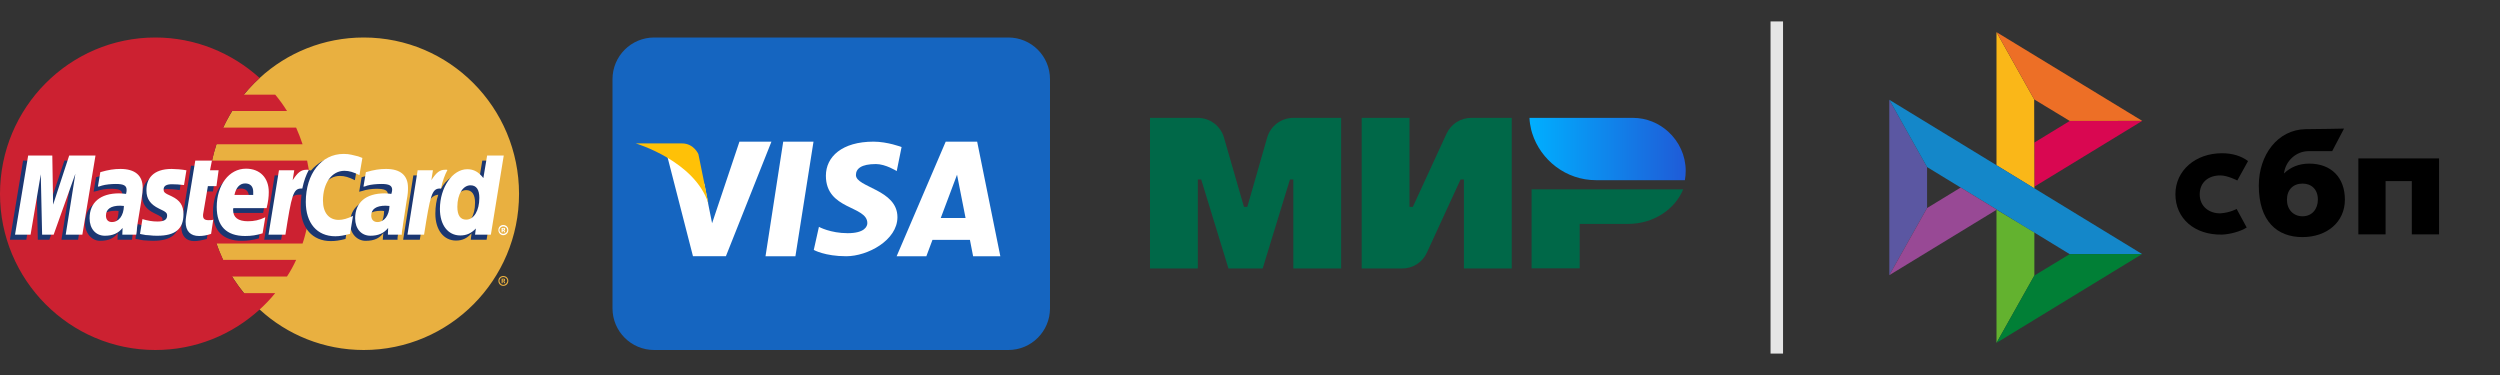
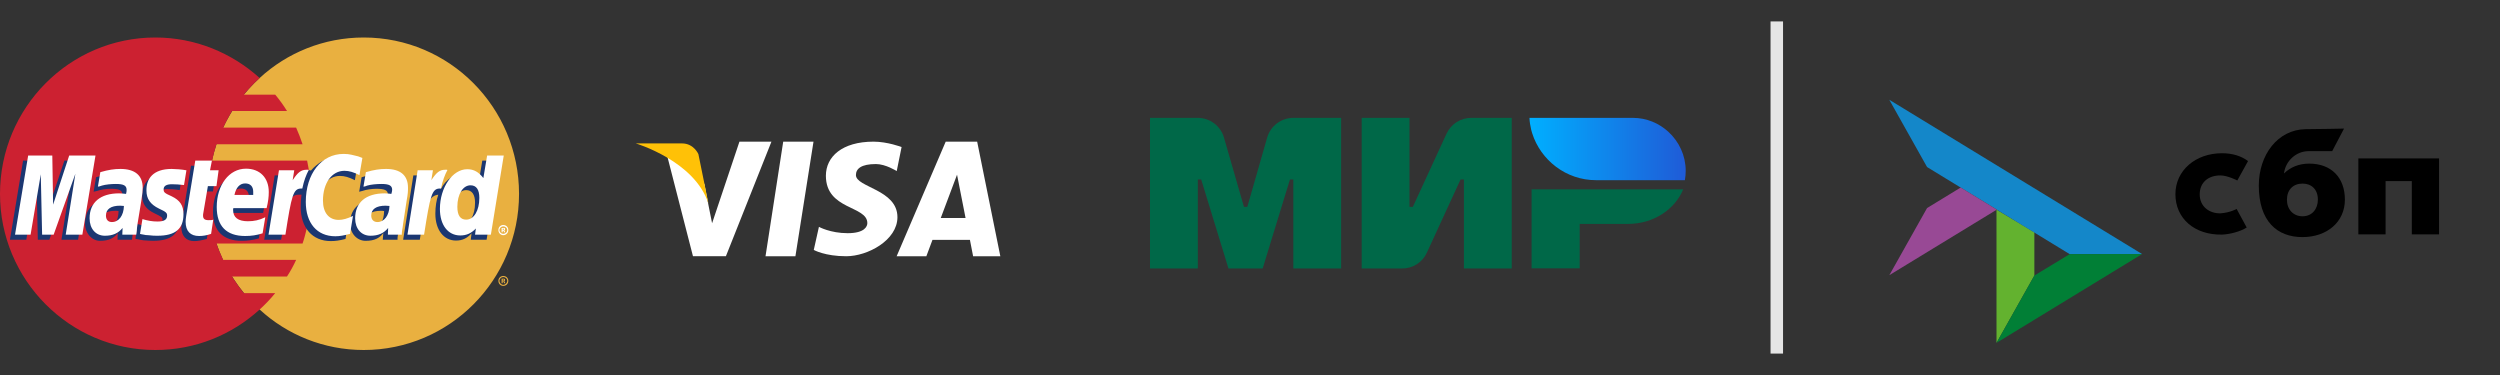
<svg xmlns="http://www.w3.org/2000/svg" width="200" height="30" viewBox="0 0 200 30" fill="none">
  <rect x="0" y="0" width="200" height="30" fill="#333333" stroke="none" />
  <path d="M122.526 15.149V21.467H126.374V17.913H130.244C132.27 17.913 133.991 16.762 134.655 15.149H122.526Z" fill="#006848" />
  <path d="M133.473 10.546C132.719 9.857 131.729 9.429 130.626 9.429H122.357C122.368 9.756 122.424 10.06 122.492 10.365C122.514 10.433 122.525 10.5 122.548 10.568C122.559 10.591 122.559 10.625 122.57 10.647C123.257 12.825 125.293 14.415 127.69 14.415H134.79C134.835 14.167 134.857 13.919 134.857 13.671C134.857 12.43 134.317 11.324 133.473 10.546Z" fill="url(#paint0_linear_336_119)" />
  <path d="M115.718 10.704L113.029 16.548H112.759V9.429H108.934V21.479H112.174C113.029 21.479 113.806 20.982 114.154 20.204L116.843 14.359H117.113V21.479H120.939V9.429H117.699C116.843 9.429 116.078 9.925 115.718 10.704Z" fill="#006848" />
  <path d="M97.918 11.008L99.516 16.548H99.786L101.373 11.008C101.643 10.072 102.498 9.429 103.477 9.429H107.291V21.479H103.465V14.359H103.195L101.013 21.479H98.278L96.096 14.359H95.826V21.479H92V9.429H95.814C96.793 9.429 97.648 10.072 97.918 11.008Z" fill="#006848" />
  <path d="M142.143 1.714V28.286" stroke="#E5E5E5" />
  <path d="M195.125 12.673V18.75H192.945V14.488H190.847V18.75H188.668V12.673L195.125 12.673Z" fill="black" />
  <path fill-rule="evenodd" clip-rule="evenodd" d="M184.192 18.968C186.143 18.968 187.591 17.777 187.591 15.971C187.591 14.223 186.522 13.089 184.736 13.089C183.911 13.089 183.232 13.378 182.719 13.876C182.842 12.846 183.717 12.093 184.68 12.093C184.902 12.093 186.576 12.09 186.576 12.09L187.523 10.286C187.523 10.286 185.422 10.333 184.445 10.333C182.212 10.372 180.704 12.393 180.704 14.847C180.704 17.706 182.175 18.968 184.192 18.968ZM184.204 14.687C184.928 14.687 185.43 15.16 185.43 15.971C185.43 16.7 184.984 17.301 184.204 17.303C183.457 17.303 182.955 16.746 182.955 15.983C182.955 15.173 183.457 14.687 184.204 14.687Z" fill="black" />
  <path d="M178.931 16.715C178.931 16.715 178.416 17.01 177.648 17.066C176.764 17.092 175.977 16.537 175.977 15.549C175.977 14.586 176.671 14.034 177.625 14.034C178.211 14.034 178.985 14.438 178.985 14.438C178.985 14.438 179.55 13.403 179.843 12.885C179.307 12.48 178.591 12.258 177.759 12.258C175.659 12.258 174.033 13.621 174.033 15.537C174.033 17.477 175.562 18.809 177.759 18.768C178.373 18.746 179.221 18.531 179.737 18.201L178.931 16.715Z" fill="black" />
-   <path d="M151.143 7.982L154.166 13.363V16.645L151.146 22.015L151.143 7.982Z" fill="#5B57A2" />
-   <path d="M162.749 11.404L165.582 9.675L171.379 9.67L162.749 14.934V11.404Z" fill="#D90751" />
-   <path d="M162.733 7.95L162.749 15.074L159.719 13.22V2.571L162.733 7.95Z" fill="#FAB718" />
-   <path d="M171.378 9.67L165.581 9.676L162.733 7.95L159.719 2.571L171.378 9.67Z" fill="#ED6F26" />
  <path d="M162.749 22.044V18.588L159.719 16.77L159.721 27.429L162.749 22.044Z" fill="#63B22F" />
  <path d="M165.575 20.331L154.165 13.363L151.143 7.982L171.366 20.324L165.575 20.331Z" fill="#1487C9" />
  <path d="M159.721 27.428L162.749 22.044L165.574 20.331L171.366 20.324L159.721 27.428Z" fill="#017F36" />
  <path d="M151.146 22.014L159.744 16.769L156.853 15.003L154.165 16.644L151.146 22.014Z" fill="#984995" />
-   <path d="M84 24.667C84 26.508 82.507 28 80.667 28H52.333C50.492 28 49 26.508 49 24.667V6.333C49 4.492 50.492 3 52.333 3H80.667C82.507 3 84 4.492 84 6.333V24.667Z" fill="#1565C0" />
  <path d="M59.155 11.333L56.967 17.86C56.967 17.86 56.411 15.099 56.356 14.752C55.11 11.91 53.272 12.068 53.272 12.068L55.438 20.5V20.498H58.072L61.715 11.333H59.155ZM61.241 20.5H63.633L65.08 11.333H62.657L61.241 20.5ZM78.173 11.333H75.656L71.731 20.5H74.108L74.597 19.191H77.594L77.849 20.5H80.027L78.173 11.333ZM75.261 17.44L76.563 13.976L77.245 17.44H75.261ZM68.474 14.005C68.474 13.5 68.889 13.124 70.079 13.124C70.853 13.124 71.738 13.686 71.738 13.686L72.127 11.762C72.127 11.762 70.995 11.332 69.884 11.332C67.368 11.332 66.071 12.536 66.071 14.059C66.071 16.814 69.387 16.437 69.387 17.852C69.387 18.094 69.194 18.655 67.813 18.655C66.428 18.655 65.514 18.148 65.514 18.148L65.102 19.994C65.102 19.994 65.987 20.499 67.699 20.499C69.415 20.499 71.795 19.216 71.795 17.372C71.795 15.155 68.474 14.995 68.474 14.005Z" fill="white" />
  <path d="M56.677 16.287L55.872 12.331C55.872 12.331 55.508 11.473 54.561 11.473C53.614 11.473 50.861 11.473 50.861 11.473C50.861 11.473 55.578 12.867 56.677 16.287Z" fill="#FFC107" />
  <path fill-rule="evenodd" clip-rule="evenodd" d="M20.772 24.76C22.961 26.777 25.901 28 29.098 28C35.965 28 41.523 22.399 41.523 15.511C41.523 8.601 35.965 3 29.098 3C25.901 3 22.961 4.223 20.772 6.24C18.261 8.536 16.673 11.841 16.673 15.511C16.674 19.18 18.261 22.485 20.772 24.76Z" fill="#E9B040" />
  <path fill-rule="evenodd" clip-rule="evenodd" d="M39.871 22.463C39.871 22.249 40.043 22.077 40.257 22.077C40.493 22.077 40.665 22.249 40.665 22.463C40.665 22.7 40.493 22.871 40.257 22.871C40.043 22.871 39.871 22.7 39.871 22.463ZM40.257 22.786C40.429 22.786 40.579 22.635 40.579 22.464C40.579 22.292 40.429 22.163 40.257 22.163C40.107 22.163 39.957 22.292 39.957 22.464C39.957 22.635 40.107 22.786 40.257 22.786ZM40.214 22.657H40.128V22.292H40.278C40.3 22.292 40.343 22.292 40.364 22.314C40.407 22.335 40.407 22.357 40.407 22.399C40.407 22.442 40.386 22.485 40.343 22.485L40.429 22.657H40.321L40.278 22.507H40.214V22.657V22.442H40.3C40.321 22.442 40.321 22.421 40.321 22.399C40.321 22.378 40.321 22.378 40.3 22.356H40.214V22.657Z" fill="#E9B040" />
  <path fill-rule="evenodd" clip-rule="evenodd" d="M24.785 14.18C24.742 13.73 24.656 13.301 24.57 12.85H16.974C17.06 12.399 17.189 11.97 17.317 11.541H24.206C24.056 11.089 23.884 10.645 23.691 10.21H17.854C18.069 9.756 18.305 9.312 18.562 8.88H22.961C22.678 8.422 22.363 7.984 22.017 7.571H19.506C19.895 7.097 20.318 6.652 20.772 6.24C18.562 4.245 15.644 3 12.425 3C5.579 3 0 8.601 0 15.511C0 22.399 5.579 28 12.425 28C15.644 28 18.562 26.777 20.772 24.76C21.22 24.355 21.636 23.918 22.017 23.45H19.506C19.163 23.021 18.863 22.592 18.562 22.12H22.961C23.238 21.695 23.482 21.251 23.691 20.789H17.854C17.661 20.36 17.468 19.931 17.317 19.48H24.206C24.356 19.051 24.463 18.601 24.57 18.15C24.656 17.721 24.742 17.27 24.785 16.819C24.828 16.384 24.85 15.947 24.849 15.51C24.849 15.06 24.828 14.61 24.785 14.18Z" fill="#CC2131" />
  <path fill-rule="evenodd" clip-rule="evenodd" d="M39.871 18.408C39.871 18.172 40.043 18 40.257 18C40.493 18 40.665 18.172 40.665 18.408C40.665 18.622 40.493 18.816 40.257 18.816C40.043 18.816 39.871 18.622 39.871 18.408ZM40.257 18.708C40.429 18.708 40.579 18.579 40.579 18.408C40.579 18.236 40.429 18.108 40.257 18.108C40.107 18.108 39.957 18.236 39.957 18.408C39.957 18.579 40.107 18.708 40.257 18.708ZM40.214 18.579H40.128V18.236H40.364C40.407 18.258 40.407 18.301 40.407 18.344C40.407 18.365 40.386 18.408 40.343 18.43L40.429 18.579H40.321L40.278 18.451H40.214V18.579V18.386H40.257C40.278 18.386 40.3 18.386 40.3 18.365C40.321 18.365 40.321 18.343 40.321 18.322C40.321 18.322 40.321 18.3 40.3 18.3C40.3 18.279 40.278 18.3 40.257 18.3H40.214V18.579Z" fill="white" />
  <path fill-rule="evenodd" clip-rule="evenodd" d="M16.545 19.116C16.137 19.223 15.837 19.288 15.536 19.288C14.893 19.288 14.506 18.88 14.506 18.15C14.506 18 14.528 17.85 14.549 17.678L14.635 17.185L14.699 16.777L15.279 13.258H16.566L16.416 14.03H17.232L17.038 15.318H16.223L15.88 17.421C15.858 17.528 15.858 17.593 15.858 17.635C15.858 17.915 15.987 18.022 16.309 18.022C16.459 18.022 16.587 18 16.716 17.979L16.545 19.116ZM20.708 19.073C20.236 19.202 19.807 19.266 19.334 19.266C17.875 19.266 17.038 18.493 17.038 16.97C17.038 15.189 18.026 13.901 19.399 13.901C20.493 13.901 21.201 14.631 21.201 15.768C21.201 16.155 21.158 16.519 21.051 17.034H18.369C18.347 17.12 18.347 17.163 18.347 17.206C18.347 17.807 18.755 18.107 19.527 18.107C20.021 18.107 20.45 18 20.922 17.786L20.708 19.073ZM19.914 16.004V15.747C19.914 15.318 19.678 15.082 19.27 15.082C18.841 15.082 18.541 15.403 18.412 16.004L19.914 16.004ZM6.244 19.18H4.914L5.686 14.309L3.948 19.18H3.026L2.918 14.331L2.103 19.18H0.794L1.845 12.85H3.798L3.841 16.756L5.15 12.85H7.296L6.244 19.18ZM9.485 16.884C9.356 16.863 9.313 16.863 9.227 16.863C8.455 16.863 8.069 17.163 8.069 17.635C8.069 17.957 8.262 18.172 8.562 18.172C9.206 18.172 9.463 17.635 9.485 16.884ZM10.558 19.18H9.399L9.421 18.644C9.12 19.051 8.712 19.266 8.004 19.266C7.36 19.266 6.802 18.687 6.802 17.85C6.802 17.614 6.845 17.399 6.91 17.185C7.124 16.39 7.918 15.897 9.141 15.876C9.292 15.876 9.528 15.876 9.742 15.897C9.785 15.726 9.785 15.661 9.785 15.554C9.785 15.21 9.506 15.103 8.884 15.103C8.498 15.103 8.068 15.167 7.768 15.275L7.575 15.318L7.489 15.339L7.682 14.18C8.304 13.987 8.755 13.901 9.249 13.901C10.408 13.901 11.03 14.438 11.03 15.425C11.03 15.682 11.051 15.876 10.965 16.433L10.665 18.279L10.622 18.601L10.601 18.858L10.579 19.03L10.558 19.18ZM27.189 14.073C27.575 14.073 27.918 14.18 28.39 14.416L28.626 13.043C28.497 12.978 28.454 12.978 28.283 12.914L27.747 12.764C27.575 12.721 27.361 12.699 27.124 12.699C26.459 12.699 26.073 12.721 25.665 12.957C25.451 13.107 25.172 13.3 24.871 13.644L24.699 13.601L23.326 14.566L23.39 14.03H21.974L21.137 19.18H22.489L22.983 16.412C22.983 16.412 23.176 16.025 23.262 15.897C23.52 15.575 23.734 15.575 24.013 15.575H24.12C24.075 15.902 24.054 16.232 24.056 16.562C24.056 18.236 25 19.287 26.459 19.287C26.824 19.287 27.146 19.244 27.64 19.116L27.876 17.657C27.447 17.892 27.06 18 26.738 18C25.945 18 25.472 17.399 25.472 16.455C25.471 15.06 26.18 14.073 27.189 14.073ZM38.583 12.85L38.283 14.652C37.961 14.159 37.575 13.923 37.059 13.923C36.351 13.923 35.686 14.33 35.278 15.103V15.082L34.42 14.566L34.506 14.03H33.068L32.252 19.18H33.583L34.034 16.412C34.034 16.412 34.377 16.026 34.463 15.897C34.678 15.64 34.892 15.597 35.064 15.575C34.914 16.004 34.828 16.519 34.828 17.099C34.828 18.387 35.493 19.245 36.48 19.245C36.974 19.245 37.36 19.073 37.724 18.665L37.66 19.18H38.927L39.957 12.85H38.583ZM36.931 17.957C36.48 17.957 36.244 17.614 36.244 16.948C36.244 15.94 36.673 15.21 37.295 15.21C37.767 15.21 38.004 15.575 38.004 16.219C38.004 17.249 37.575 17.957 36.931 17.957ZM30.73 16.884C30.601 16.863 30.558 16.863 30.472 16.863C29.699 16.863 29.313 17.163 29.313 17.635C29.313 17.957 29.506 18.172 29.806 18.172C30.45 18.172 30.708 17.635 30.73 16.884ZM31.802 19.18H30.622L30.665 18.644C30.365 19.051 29.956 19.266 29.249 19.266C28.583 19.266 28.004 18.708 28.004 17.85C28.004 16.627 28.927 15.876 30.386 15.876C30.536 15.876 30.772 15.876 30.965 15.898C31.008 15.726 31.03 15.661 31.03 15.554C31.03 15.211 30.751 15.103 30.107 15.103C29.742 15.103 29.292 15.168 28.991 15.275L28.82 15.318L28.734 15.339L28.927 14.18C29.549 13.987 30 13.902 30.493 13.902C31.652 13.902 32.253 14.438 32.253 15.425C32.253 15.683 32.296 15.876 32.189 16.434L31.91 18.279L31.867 18.601L31.824 18.859L31.803 19.03V19.18H31.802ZM13.369 15.124C13.626 15.124 13.991 15.146 14.377 15.21L14.571 14.009C14.184 13.966 13.669 13.901 13.369 13.901C11.867 13.901 11.373 14.717 11.373 15.661C11.373 16.283 11.652 16.734 12.382 17.077C12.918 17.335 13.004 17.377 13.004 17.614C13.004 17.935 12.725 18.129 12.21 18.129C11.802 18.129 11.416 18.064 10.987 17.914L10.837 19.094L10.858 19.116L11.116 19.159C11.201 19.18 11.309 19.201 11.459 19.223C11.781 19.244 12.06 19.266 12.232 19.266C13.734 19.266 14.356 18.686 14.356 17.549C14.356 16.841 14.013 16.412 13.347 16.112C12.768 15.854 12.704 15.811 12.704 15.575C12.704 15.339 12.961 15.124 13.369 15.124Z" fill="#1B3771" />
  <path fill-rule="evenodd" clip-rule="evenodd" d="M28.991 12.635L28.755 14.009C28.283 13.773 27.939 13.665 27.553 13.665C26.544 13.665 25.837 14.652 25.837 16.047C25.837 17.013 26.308 17.592 27.103 17.592C27.424 17.592 27.811 17.485 28.24 17.271L28.004 18.708C27.51 18.837 27.188 18.901 26.823 18.901C25.364 18.901 24.463 17.85 24.463 16.155C24.463 13.902 25.708 12.313 27.489 12.313C27.725 12.313 27.939 12.335 28.111 12.378L28.648 12.507C28.82 12.571 28.862 12.593 28.991 12.635ZM24.656 13.58H24.527C24.077 13.58 23.82 13.794 23.412 14.416L23.54 13.622H22.317L21.481 18.773H22.833C23.326 15.618 23.455 15.082 24.099 15.082H24.184C24.313 14.459 24.485 14.008 24.7 13.601L24.656 13.58ZM16.888 18.708C16.523 18.837 16.223 18.88 15.923 18.88C15.236 18.88 14.85 18.494 14.85 17.743C14.85 17.614 14.871 17.442 14.893 17.292L14.978 16.777L15.043 16.37L15.622 12.85H16.953L16.802 13.623H17.489L17.317 14.889H16.631L16.266 17.035C16.244 17.12 16.244 17.185 16.244 17.249C16.244 17.507 16.373 17.614 16.695 17.614C16.845 17.614 16.974 17.614 17.06 17.571L16.888 18.708ZM11.717 15.253C11.717 15.897 12.017 16.348 12.725 16.691C13.283 16.949 13.369 17.034 13.369 17.249C13.369 17.571 13.133 17.721 12.596 17.721C12.189 17.721 11.824 17.657 11.395 17.528L11.201 18.708L11.266 18.73L11.502 18.773C11.588 18.794 11.695 18.816 11.867 18.816C12.167 18.859 12.425 18.859 12.596 18.859C14.012 18.859 14.678 18.322 14.678 17.142C14.678 16.433 14.399 16.026 13.734 15.704C13.154 15.447 13.09 15.382 13.09 15.146C13.09 14.867 13.326 14.739 13.755 14.739C14.013 14.739 14.377 14.76 14.721 14.803L14.914 13.623C14.571 13.558 14.034 13.515 13.734 13.515C12.232 13.515 11.695 14.309 11.717 15.253ZM39.27 18.773H38.004L38.069 18.279C37.704 18.665 37.317 18.837 36.823 18.837C35.836 18.837 35.193 18 35.193 16.713C35.193 14.996 36.201 13.537 37.381 13.537C37.918 13.537 38.304 13.773 38.669 14.245L38.97 12.442H40.3L39.27 18.773ZM37.296 17.571C37.918 17.571 38.347 16.841 38.347 15.833C38.347 15.167 38.111 14.824 37.639 14.824C37.038 14.824 36.588 15.532 36.588 16.541C36.588 17.228 36.824 17.571 37.296 17.571ZM21.008 18.665C20.536 18.816 20.107 18.88 19.613 18.88C18.111 18.88 17.339 18.086 17.339 16.562C17.339 14.803 18.326 13.494 19.678 13.494C20.794 13.494 21.502 14.223 21.502 15.361C21.502 15.747 21.459 16.112 21.33 16.648H18.669C18.648 16.713 18.648 16.756 18.648 16.799C18.648 17.399 19.056 17.7 19.828 17.7C20.322 17.7 20.751 17.614 21.223 17.378L21.008 18.665ZM20.257 15.597V15.339C20.257 14.91 20.021 14.674 19.613 14.674C19.184 14.674 18.884 14.996 18.755 15.597H20.257ZM6.588 18.773H5.257L6.03 13.901L4.292 18.773H3.369L3.262 13.944L2.446 18.773H1.202L2.253 12.442H4.184L4.249 16.369L5.536 12.442H7.639L6.588 18.773ZM9.914 16.476C9.785 16.476 9.721 16.455 9.613 16.455C8.862 16.455 8.476 16.734 8.476 17.249C8.476 17.571 8.648 17.764 8.948 17.764C9.506 17.764 9.893 17.249 9.914 16.476ZM10.901 18.773H9.785L9.806 18.236C9.463 18.665 9.012 18.859 8.39 18.859C7.66 18.859 7.167 18.301 7.167 17.464C7.167 16.198 8.025 15.468 9.527 15.468C9.678 15.468 9.871 15.49 10.085 15.511C10.128 15.339 10.128 15.275 10.128 15.189C10.128 14.846 9.892 14.717 9.27 14.717C8.884 14.717 8.454 14.76 8.154 14.846L7.961 14.91L7.832 14.932L8.025 13.773C8.69 13.58 9.141 13.515 9.635 13.515C10.793 13.515 11.416 14.03 11.416 15.017C11.416 15.275 11.394 15.468 11.308 16.048L11.008 17.872L10.965 18.193L10.944 18.451L10.922 18.644L10.901 18.773ZM31.159 16.476C31.008 16.476 30.944 16.455 30.858 16.455C30.086 16.455 29.699 16.734 29.699 17.249C29.699 17.571 29.893 17.764 30.193 17.764C30.73 17.764 31.137 17.249 31.159 16.476ZM32.146 18.773H31.03L31.051 18.236C30.708 18.665 30.257 18.859 29.635 18.859C28.905 18.859 28.412 18.301 28.412 17.464C28.412 16.198 29.27 15.468 30.772 15.468C30.923 15.468 31.116 15.49 31.309 15.511C31.352 15.339 31.373 15.275 31.373 15.189C31.373 14.846 31.137 14.717 30.515 14.717C30.128 14.717 29.678 14.76 29.378 14.846L29.206 14.91L29.077 14.932L29.27 13.773C29.936 13.58 30.386 13.515 30.88 13.515C32.038 13.515 32.639 14.03 32.639 15.017C32.639 15.275 32.639 15.468 32.532 16.048L32.253 17.872L32.21 18.193L32.167 18.451L32.146 18.644L32.146 18.773ZM35.751 13.58H35.622C35.172 13.58 34.914 13.794 34.506 14.416L34.635 13.622H33.411L32.596 18.773H33.926C34.42 15.618 34.549 15.082 35.193 15.082H35.279C35.407 14.459 35.579 14.008 35.794 13.601L35.751 13.58Z" fill="white" />
  <defs>
    <linearGradient id="paint0_linear_336_119" x1="122.351" y1="11.925" x2="134.853" y2="11.925" gradientUnits="userSpaceOnUse">
      <stop offset="0.005" stop-color="#00AFFF" />
      <stop offset="1" stop-color="#1F5BD7" />
    </linearGradient>
  </defs>
</svg>